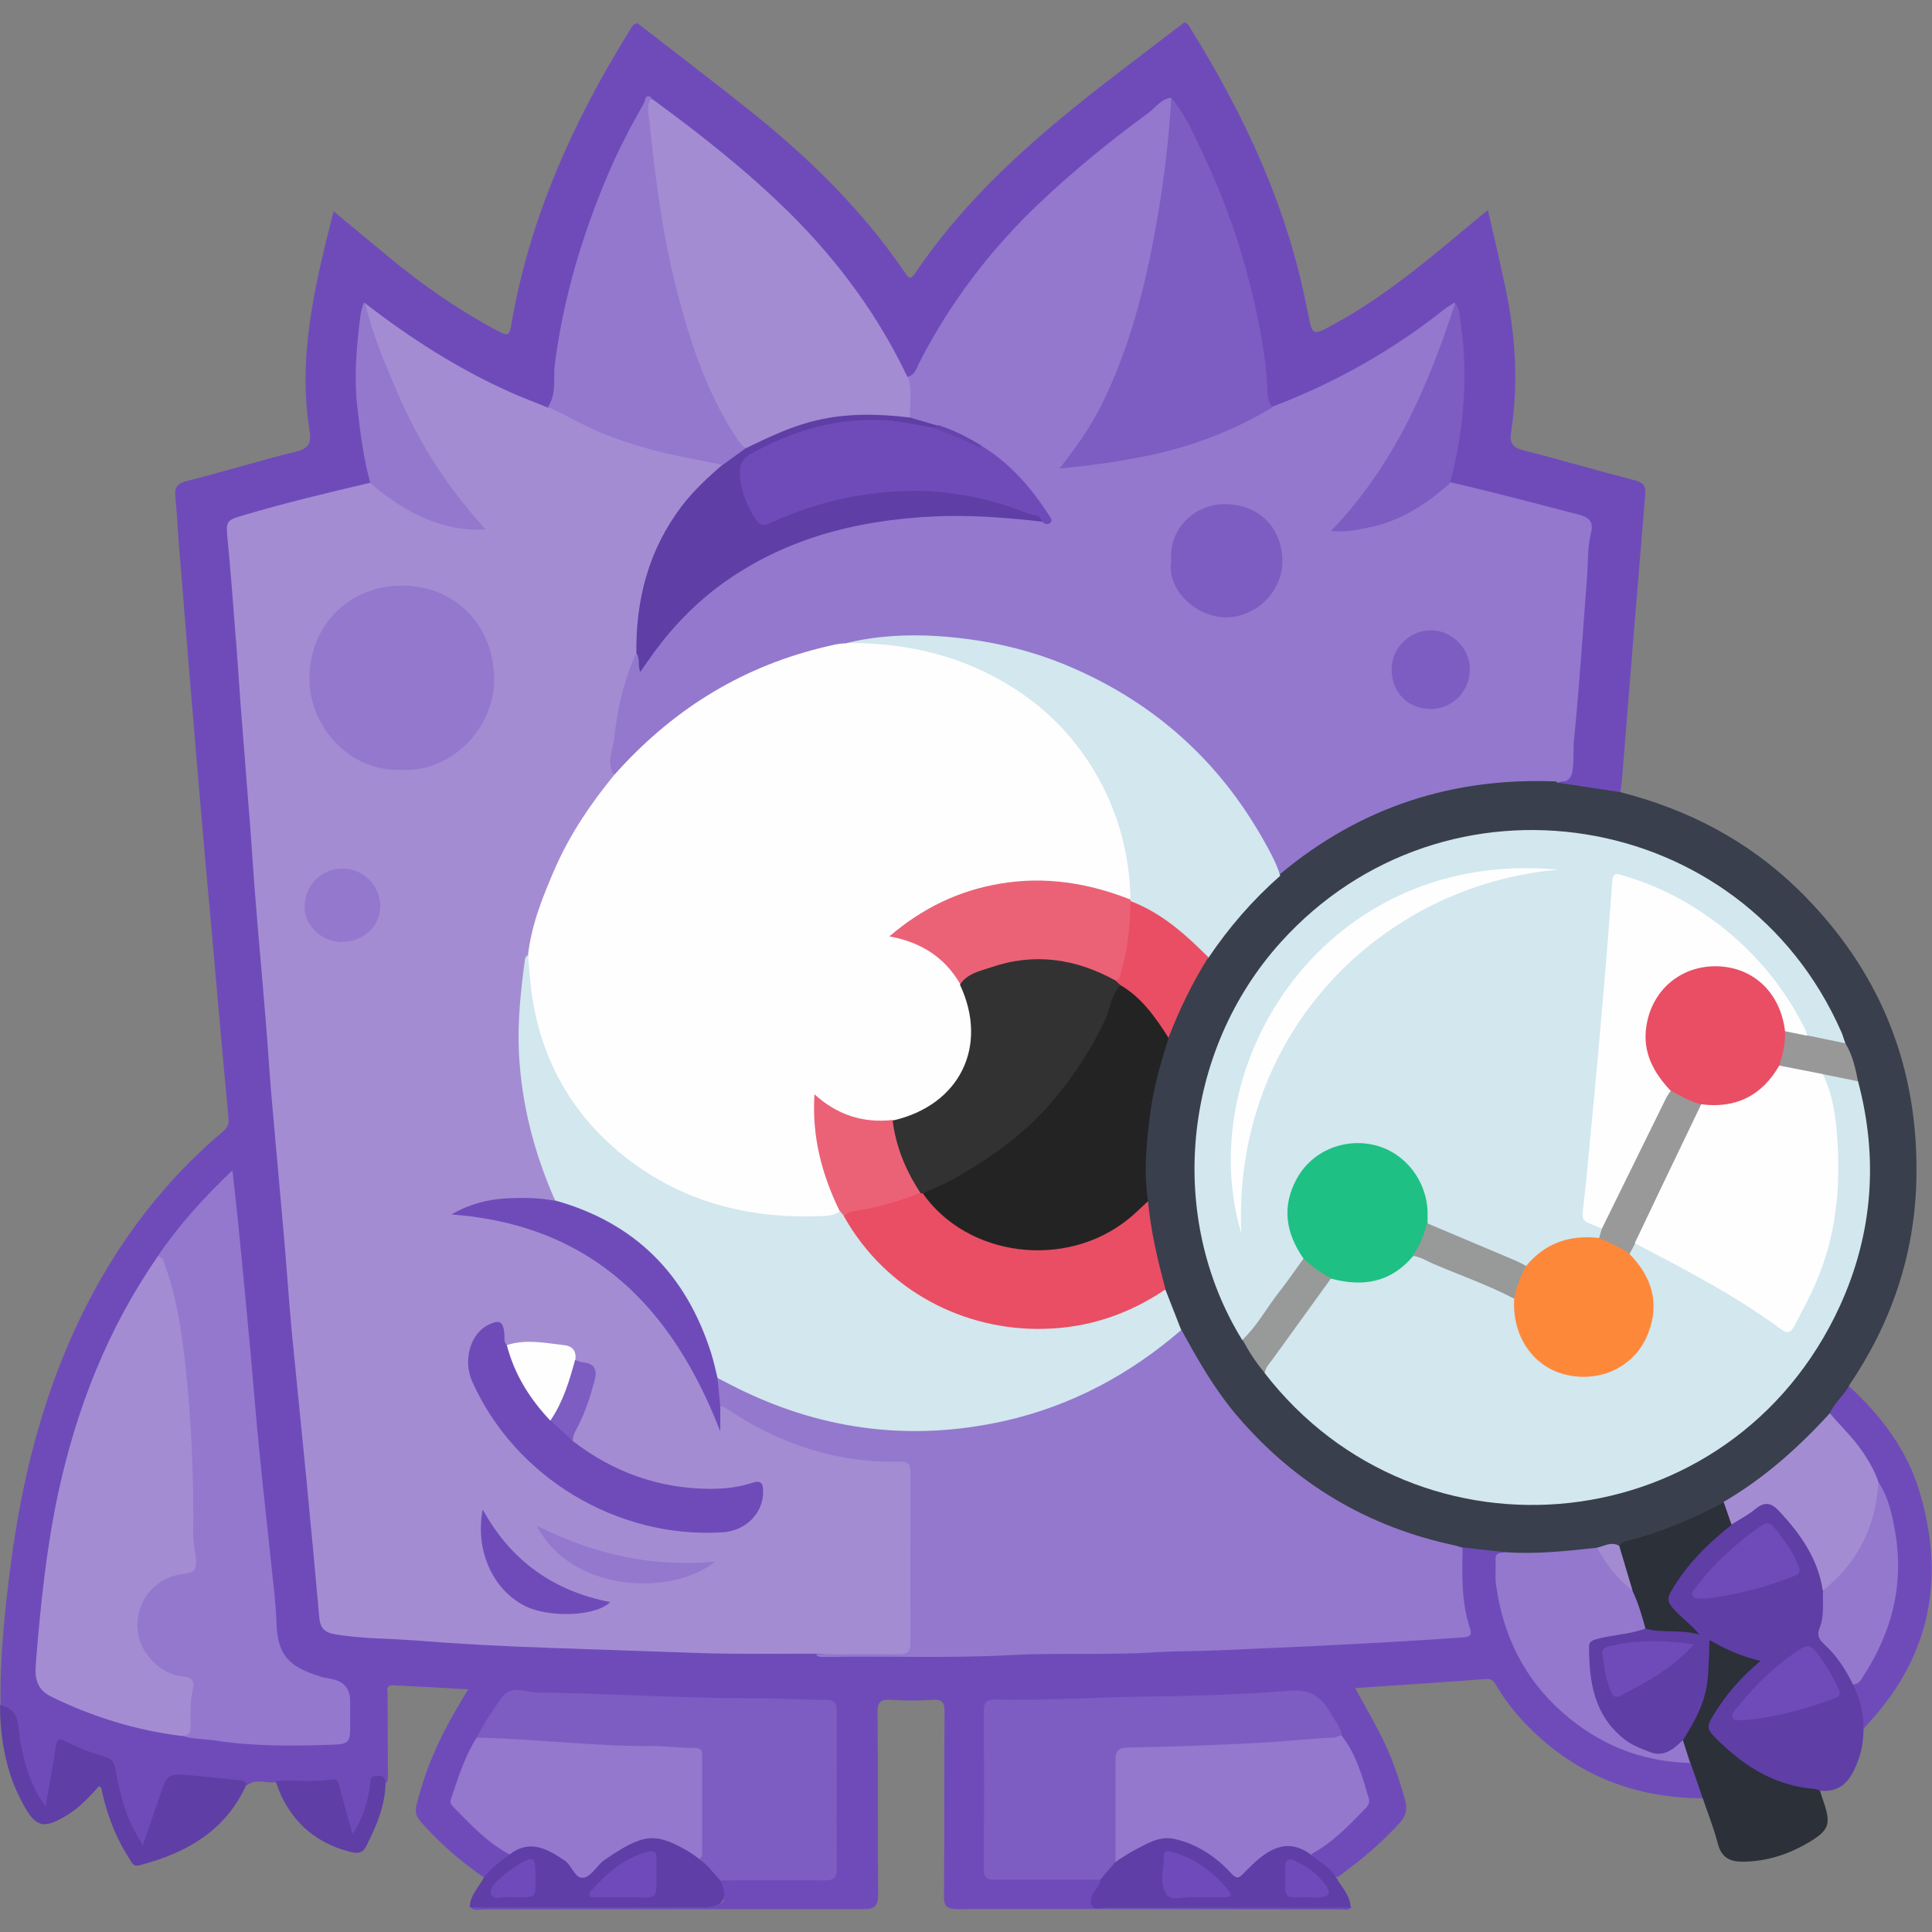
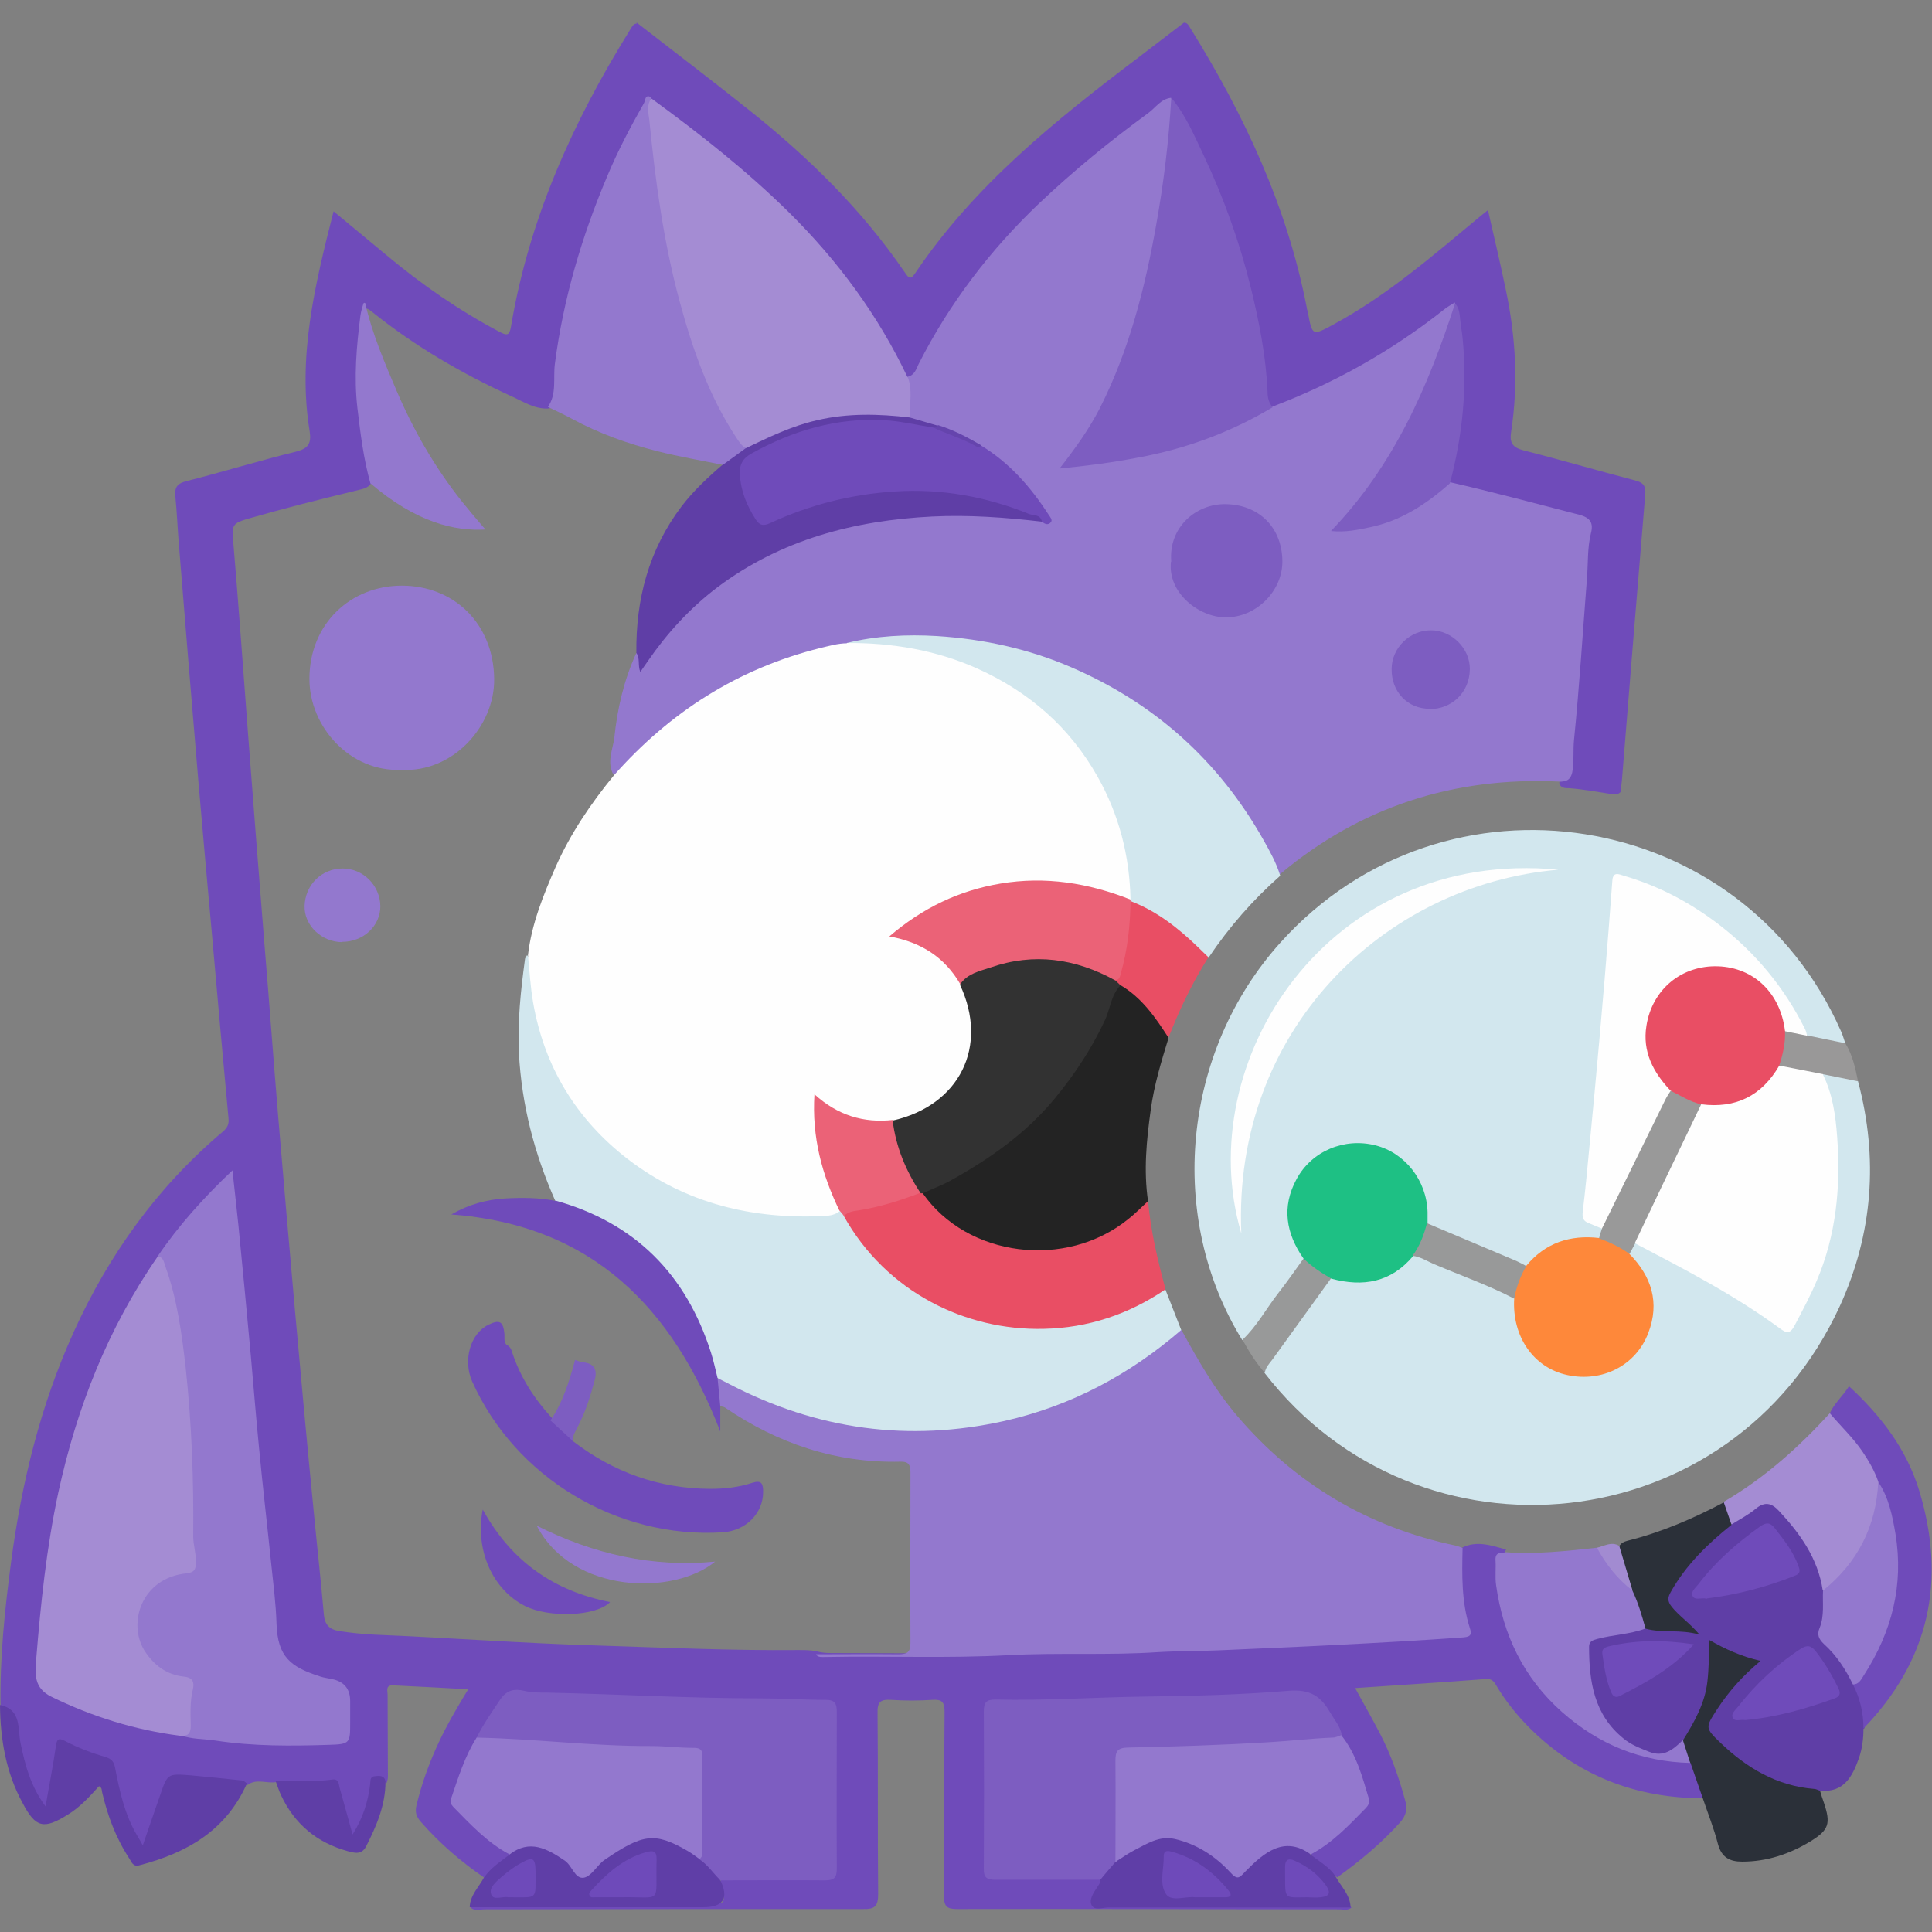
<svg xmlns="http://www.w3.org/2000/svg" viewBox="0 0 64 64">
  <rect x="0" y="0" width="64" height="64" fill="#808080" stroke="none" />
  <defs>
    <style>.cls-1{fill:#989999;}.cls-1,.cls-2,.cls-3,.cls-4,.cls-5,.cls-6,.cls-7,.cls-8,.cls-9,.cls-10,.cls-11,.cls-12,.cls-13,.cls-14,.cls-15,.cls-16,.cls-17,.cls-18,.cls-19,.cls-20,.cls-21,.cls-22,.cls-23{stroke-width:0px;}.cls-2{fill:#6f4bba;}.cls-3{fill:#5f3ea6;}.cls-4{fill:none;}.cls-5{fill:#e94e64;}.cls-6{fill:#999898;}.cls-7{fill:#7d5dc1;}.cls-8{fill:#a28bd1;}.cls-9{fill:#1ec084;}.cls-10{fill:#323232;}.cls-11{fill:#999;}.cls-12{fill:#6544ad;}.cls-13{fill:#232323;}.cls-14{fill:#eb6277;}.cls-15{fill:#fefefe;}.cls-16{fill:#5f3ea7;}.cls-17{fill:#2b3039;}.cls-18{fill:#9378ce;}.cls-19{fill:#6e4aba;}.cls-20{fill:#a48cd3;}.cls-21{fill:#d2e7ee;}.cls-22{fill:#fe883a;}.cls-23{fill:#393f4c;}</style>
  </defs>
  <title>Monsterinsights icon - Uncanny Automator</title>
  <g id="Layer_2">
    <rect class="cls-4" width="64" height="64" />
  </g>
  <g id="Layer_1">
    <path class="cls-2" d="M21.08.74c1.25.97,2.5,1.92,3.74,2.91,1.96,1.56,3.73,3.29,5.15,5.37.11.16.18.28.34.04,1.95-2.9,4.63-5.06,7.38-7.14.51-.39,1.02-.78,1.53-1.17.12,0,.16.1.21.18,1.79,2.88,3.21,5.91,3.86,9.27,0,.04.02.08.03.12.15.82.15.81.87.42,1.78-.97,3.3-2.29,4.85-3.58.06-.05.13-.1.25-.2.21.91.41,1.77.59,2.63.33,1.56.42,3.13.18,4.7-.06.37.03.53.41.63,1.23.31,2.45.67,3.68.99.28.07.38.18.35.48-.26,3.1-.51,6.21-.76,9.31-.01.18-.04.36-.06.54-.12.12-.26.07-.39.05-.44-.07-.88-.15-1.32-.18-.13,0-.29,0-.32-.19.3-.17.37-.45.39-.78.11-1.78.26-3.56.4-5.34.06-.71.09-1.42.16-2.13.03-.32-.14-.42-.39-.48-1.17-.32-2.34-.64-3.53-.91-.23-.05-.47-.07-.65-.25-.09-.2,0-.39.03-.57.39-1.69.43-3.4.18-5.12,0-.04-.02-.08-.05-.11-.12-.02-.18.07-.25.13-1.58,1.26-3.32,2.24-5.18,3.03-.2.08-.39.22-.64.15-.22-.17-.21-.41-.23-.64-.32-3.39-1.34-6.55-3.07-9.48-.13-.06-.21.04-.3.1-1.56,1.2-3.12,2.4-4.51,3.8-1.37,1.39-2.51,2.95-3.42,4.68-.11.22-.17.52-.52.53-.34-.29-.46-.73-.67-1.1-.73-1.28-1.61-2.44-2.59-3.54-1.52-1.69-3.31-3.06-5.11-4.43-.04-.03-.1-.06-.15-.07-.51.65-.84,1.41-1.17,2.16-.98,2.18-1.63,4.45-1.92,6.83-.02.19-.02.39-.04.58-.02.21-.03.42-.22.57-.47.04-.85-.22-1.25-.4-1.64-.75-3.19-1.65-4.6-2.78-.07-.06-.15-.13-.25-.13-.34,1.74-.23,3.47.13,5.19.04.21.16.43.03.65-.14.14-.32.15-.5.2-1.2.29-2.39.59-3.57.93-.47.14-.51.21-.47.68.18,2.12.33,4.24.49,6.35.18,2.35.36,4.71.55,7.06.16,1.92.3,3.85.46,5.77.18,2.12.36,4.23.55,6.35.2,2.21.4,4.43.62,6.64.11,1.16.24,2.31.34,3.46.03.32.19.48.5.53.39.06.78.1,1.17.12,2.47.1,4.94.29,7.41.36,2.21.07,4.41.17,6.62.15.21,0,.42,0,.63.04.18.06.36.06.54.06,1.66,0,3.33.03,4.99-.03,2.37-.08,4.75-.05,7.12-.17,2.48-.12,4.96-.19,7.44-.4.36-.03.73,0,1.09-.06.27-.04.35-.16.28-.43-.17-.63-.2-1.27-.18-1.91,0-.17,0-.34.09-.49.5-.25.98-.07,1.46.06-.48.92-.14,1.82.19,2.66.98,2.55,2.89,3.96,5.59,4.29.12.02.25,0,.37.07.28.36.44.76.39,1.22-2.26,0-4.21-.76-5.81-2.38-.4-.41-.76-.86-1.05-1.35-.08-.14-.16-.24-.35-.22-1.43.11-2.86.2-4.33.3.28.51.56,1,.82,1.5.37.71.63,1.46.84,2.23.08.28.03.49-.17.72-.62.69-1.33,1.28-2.08,1.82-.32-.23-.68-.41-.87-.78.49-.46,1.04-.83,1.51-1.31.28-.29.36-.55.21-.93-.24-.61-.45-1.23-.83-1.77-.19-.34-.41-.67-.64-.98-.17-.22-.37-.3-.65-.28-1.06.07-2.12.1-3.18.13-2.22.07-4.44.14-6.66.17-.32,0-.44.13-.44.45,0,1.59,0,3.19,0,4.78,0,.42.05.47.5.47.88,0,1.76,0,2.64,0,.21,0,.42-.03.6.11.08.16,0,.3-.07.44-.11.26,0,.36.26.37.2,0,.39,0,.59,0,2.27,0,4.55,0,6.82,0,.23,0,.48-.05.68.13-.12.11-.27.06-.4.06-4.22,0-8.44-.02-12.67-.01-.32,0-.43-.08-.43-.42.02-2.04,0-4.08.02-6.12,0-.32-.09-.41-.4-.39-.46.03-.92.03-1.38,0-.34-.02-.45.07-.44.43.02,2,0,4,.02,6,0,.41-.11.51-.51.5-4.18,0-8.36,0-12.54.01-.15,0-.31.06-.44-.05.2-.18.45-.13.68-.13,2.31,0,4.62,0,6.92,0,.13,0,.25,0,.38,0,.43-.01.45-.05.33-.47-.03-.11-.07-.21-.03-.33.18-.15.4-.12.6-.12.88,0,1.76,0,2.64,0,.46,0,.5-.04.5-.51,0-1.56,0-3.13,0-4.69,0-.44-.05-.49-.48-.49-1.56,0-3.13-.08-4.69-.1-1.69-.03-3.38-.09-5.06-.21-.31-.02-.54.06-.72.31-.25.34-.47.7-.68,1.06-.42.59-.61,1.28-.86,1.94-.08.22.01.37.16.52.44.45.89.88,1.41,1.24.09.06.19.12.24.23-.21.34-.52.58-.87.77-.79-.54-1.5-1.15-2.13-1.87-.15-.17-.2-.32-.14-.56.28-1.16.76-2.24,1.37-3.26.1-.18.21-.35.34-.57-.86-.05-1.66-.09-2.47-.13-.28-.02-.2.18-.2.31,0,.91.01,1.81.01,2.72,0,.07-.02.13-.04.2-.26-.08-.39,0-.43.28-.06.42-.19.82-.38,1.19-.06.11-.12.26-.25.26-.16,0-.2-.17-.25-.3-.1-.29-.18-.59-.24-.89-.08-.34-.23-.5-.61-.46-.33.04-.67.01-1,0-.17,0-.34,0-.48-.11-.32.07-.67-.13-.97.1-.67.03-1.33-.1-2-.17-.55-.06-.55-.07-.74.48-.16.48-.32.95-.48,1.43-.04.12-.07.26-.22.28-.17.02-.23-.13-.3-.25-.34-.6-.56-1.25-.66-1.93-.06-.39-.23-.63-.63-.73-.28-.07-.56-.19-.82-.33-.28-.15-.37-.04-.41.23-.06.4-.13.8-.2,1.2-.03.19-.02.46-.23.5-.24.04-.31-.24-.4-.42-.28-.57-.49-1.16-.54-1.79-.04-.45-.18-.83-.55-1.12-.03-1.61.14-3.2.35-4.79.35-2.62.97-5.16,2.06-7.57,1.17-2.59,2.79-4.84,4.96-6.67.14-.12.2-.24.18-.43-.18-1.96-.36-3.92-.53-5.89-.16-1.77-.32-3.53-.47-5.3-.22-2.63-.44-5.26-.65-7.9-.04-.5-.06-1.01-.11-1.5-.03-.3.04-.44.36-.52,1.22-.31,2.42-.68,3.64-.98.39-.1.51-.26.45-.66-.41-2.48.17-4.86.79-7.3.6.5,1.18.98,1.75,1.45,1.16.97,2.4,1.83,3.74,2.54.25.13.34.14.39-.19.6-3.56,2.05-6.77,3.94-9.81.06-.09.1-.21.23-.21Z" />
-     <path class="cls-23" d="M51.63,25.93c.68.1,1.36.21,2.04.31,2.24.57,4.22,1.6,5.88,3.21,2.73,2.66,4.04,5.91,3.93,9.71-.07,2.46-.85,4.71-2.23,6.74-.05.41-.41.63-.6.96-.99,1.23-2.2,2.18-3.55,2.98-1.08.65-2.26,1.04-3.45,1.39-.29.03-.57.08-.85.15-.8.12-1.61.2-2.42.18-.18,0-.37.02-.5-.14-.48-.05-.96-.11-1.44-.16-.57.05-1.1-.16-1.63-.33-3.39-1.15-5.95-3.28-7.58-6.5-.06-.12-.13-.25-.19-.37-.22-.44-.38-.91-.55-1.37-.32-.95-.5-1.93-.6-2.93-.21-1.82.07-3.59.67-5.31.36-.97.81-1.9,1.37-2.77.68-1.04,1.5-1.97,2.44-2.78,2.06-1.76,4.43-2.78,7.14-3.02.54-.05,1.09-.08,1.63-.07.16,0,.34-.03.46.13Z" />
    <path class="cls-3" d="M61.73,57.26c0,.34-.04.66-.15.98-.22.62-.5,1.15-1.29,1.08-.33.11-.64,0-.94-.08-1.06-.27-1.92-.87-2.66-1.67-.22-.24-.23-.47-.05-.75.39-.62.83-1.19,1.43-1.74-.49-.15-.9-.32-1.37-.58.1,1.23-.18,2.3-.91,3.23-.35.49-.8.54-1.33.34-.67-.24-1.15-.68-1.47-1.3-.34-.65-.43-1.35-.44-2.07,0-.29.13-.46.43-.53.49-.11.98-.21,1.48-.27.52.06,1.06-.02,1.6.11-.24-.21-.46-.39-.66-.6-.28-.3-.25-.56-.04-.89.52-.83,1.17-1.52,1.96-2.08.27-.19.56-.37.83-.56.31-.22.57-.2.82.06.75.79,1.38,1.65,1.52,2.77,0,.42.03.83-.09,1.24-.07.22.04.37.19.52.4.38.68.84.93,1.33.2.47.44.94.23,1.47Z" />
    <path class="cls-17" d="M55.75,57.65c.38-.61.73-1.23.81-1.95.05-.44.05-.88.07-1.37.52.3,1.05.54,1.69.69-.6.5-1.06,1.02-1.45,1.62-.38.59-.39.6.13,1.1.87.83,1.86,1.42,3.09,1.52.07,0,.13.04.2.06.04.13.08.27.13.4.23.69.17.9-.45,1.28-.69.42-1.44.67-2.26.67-.41,0-.68-.14-.8-.58-.13-.51-.33-1.01-.5-1.51-.14-.39-.27-.79-.41-1.18-.18-.22-.29-.46-.24-.75Z" />
    <path class="cls-3" d="M0,56.48c.72.15.58.78.68,1.26.15.72.33,1.43.83,2.1.12-.71.25-1.35.34-1.99.03-.24.09-.29.3-.18.43.23.89.4,1.36.54.19.06.26.15.3.34.15.78.32,1.56.73,2.25.05.08.1.17.19.33.2-.59.38-1.1.56-1.62.26-.76.25-.76,1.02-.7.57.05,1.13.11,1.7.17.06,0,.12.06.17.1-.69,1.56-1.99,2.3-3.56,2.71-.22.06-.26-.11-.34-.23-.44-.67-.72-1.42-.9-2.2-.01-.06,0-.14-.1-.19-.31.34-.62.69-1.03.94-.8.5-1.07.44-1.5-.38C.2,58.73.01,57.62,0,56.48Z" />
    <path class="cls-2" d="M61.73,57.26c0-.51-.11-1-.35-1.46.85-1.07,1.28-2.32,1.38-3.66.07-1.03-.16-2.02-.59-2.96-.31-.77-.8-1.42-1.38-2-.09-.1-.21-.19-.18-.35.15-.35.45-.59.64-.91,1.05.97,1.91,2.08,2.33,3.47.9,2.98.33,5.62-1.86,7.88Z" />
    <path class="cls-16" d="M43.41,61.43c.29.24.65.42.85.76.18.32.47.59.48,1-2.68,0-5.36,0-8.04,0-.18,0-.44.11-.54-.08-.09-.18.06-.4.17-.57.05-.08.12-.15.12-.26.06-.29.29-.47.49-.66.13-.11.27-.19.41-.29,1.13-.73,1.68-.7,2.93.16.24.16.42.49.68.53.28.05.41-.36.66-.5.47-.27.9-.65,1.49-.34.12.06.26.11.3.27Z" />
    <path class="cls-16" d="M16.04,62.19c.22-.32.55-.53.85-.76.3-.36.67-.48,1.06-.32.43.17.84.38,1.13.76.18.23.3.2.49,0,.3-.31.66-.55,1.04-.77.87-.51,1.65-.29,2.41.24.07.05.13.11.19.16.26.21.56.4.64.76q.46.92-.55.92c-2.58,0-5.16,0-7.74,0,.01-.4.31-.67.48-1Z" />
    <path class="cls-3" d="M9.14,59c.62-.04,1.25.04,1.87-.05.21-.03.21.14.24.27.14.49.27.98.43,1.55.35-.56.51-1.09.58-1.65.02-.12-.02-.27.16-.28.16-.02.32-.03.35.18,0,.78-.3,1.47-.64,2.14-.15.3-.4.22-.62.16-1.01-.28-1.75-.89-2.2-1.85-.07-.15-.12-.31-.18-.47Z" />
-     <path class="cls-20" d="M12.1,10.05c1.47,1.14,3.03,2.14,4.73,2.91.43.2.88.36,1.31.54.22-.02.41.06.59.16,1.45.79,3,1.25,4.63,1.49.21.03.46,0,.59.23-.04.23-.23.35-.38.48-1.35,1.24-2.14,2.75-2.32,4.58-.04.4-.05.81-.11,1.2-.41,1.12-.68,2.27-.77,3.47-.01.17-.02.33,0,.5,0,.2-.15.33-.26.47-1.31,1.65-2.16,3.52-2.58,5.58-.49,2.58-.23,5.09.74,7.52.07.17.15.33.14.52-.11.2-.29.11-.45.1-.9-.07-1.79-.06-2.64.32,2.01.16,3.79.88,5.3,2.2,1.51,1.32,2.5,2.99,3.14,4.8.02-.15-.16-.44.15-.61.2,0,.34.12.49.22,1.6,1,3.33,1.55,5.23,1.55.52,0,.62.1.62.61,0,1.8,0,3.6,0,5.41,0,.5-.04.53-.56.52-.89-.02-1.78.05-2.67-.04-1.27,0-2.55.02-3.82-.02-1.64-.06-3.29-.11-4.93-.17-1.52-.05-3.04-.13-4.55-.25-.89-.07-1.78-.05-2.66-.21-.33-.06-.45-.23-.48-.52-.14-1.54-.28-3.08-.43-4.61-.16-1.65-.33-3.29-.49-4.94-.1-1.09-.17-2.19-.27-3.29-.13-1.5-.27-2.99-.4-4.49-.07-.83-.12-1.67-.19-2.5-.1-1.26-.22-2.52-.32-3.78-.07-.82-.12-1.64-.18-2.46-.11-1.4-.22-2.8-.33-4.2-.06-.82-.11-1.64-.18-2.46-.08-1-.15-2-.25-3-.06-.62-.05-.64.52-.81,1.38-.41,2.77-.74,4.17-1.07.13-.05.21.04.3.11.95.78,2.02,1.29,3.3,1.34-.65-.77-1.27-1.57-1.79-2.44-.84-1.41-1.45-2.93-1.97-4.48-.05-.16-.1-.32,0-.48Z" />
    <path class="cls-18" d="M20.32,25.66c-.23-.41-.02-.83.03-1.22.1-.97.32-1.92.73-2.81.23.12.19.31.15.49-.02.06.08.01.02.02-.02,0-.03-.01-.01-.04.27-.59.7-1.08,1.14-1.55,1.44-1.57,3.23-2.54,5.28-3.09,2.24-.59,4.5-.63,6.77-.3.32.09.22-.07.12-.21-.57-.85-1.24-1.6-2.13-2.13-.46-.26-.92-.52-1.44-.65-.29-.16-.69-.07-.91-.39-.07-.43-.09-.87-.01-1.3.23-.04.29-.25.37-.42,1.02-2.01,2.37-3.78,4-5.33,1.13-1.07,2.34-2.06,3.6-2.98.25-.18.42-.47.76-.51.24.45.05.92,0,1.36-.22,2.29-.61,4.55-1.34,6.73-.46,1.37-1.04,2.68-1.95,3.83-.03.04-.07.09-.07.18.37,0,.73-.07,1.1-.12,1.77-.22,3.45-.7,5.03-1.54.19-.1.37-.19.59-.21,2.06-.78,3.96-1.85,5.69-3.22.11-.09.23-.15.35-.23.06.17.02.33-.04.48-.68,1.96-1.48,3.86-2.69,5.56-.34.47-.71.92-1.12,1.39,1.25-.03,2.29-.48,3.22-1.22.14-.11.26-.27.46-.26,1.44.33,2.86.71,4.29,1.08.38.1.48.28.39.62-.12.49-.09,1-.13,1.49-.14,1.79-.25,3.58-.43,5.36-.03.32,0,.64-.04.96-.04.33-.18.43-.47.41-3.47-.16-6.56.83-9.23,3.07-.33-.29-.41-.72-.62-1.08-2.04-3.54-5.06-5.72-9.06-6.53-1.55-.31-3.11-.32-4.66-.02-2.91.51-5.34,1.89-7.36,4.02-.11.11-.17.3-.38.27Z" />
    <path class="cls-18" d="M27.04,54.8c.91,0,1.82-.01,2.73,0,.28,0,.39-.07.39-.37-.01-1.89,0-3.78,0-5.66,0-.24-.06-.36-.33-.35-2.14.05-4.06-.6-5.81-1.79-.04-.03-.1-.03-.16-.05-.18-.28-.25-.57-.13-.89.23-.16.4.02.57.11,1.28.68,2.65,1.12,4.08,1.34,3.52.53,6.73-.29,9.63-2.34.26-.19.52-.38.77-.58.1-.09.2-.21.36-.16.54.99,1.1,1.97,1.84,2.84,1.93,2.26,4.34,3.69,7.24,4.3.08.02.16.05.23.08-.02.89-.04,1.78.24,2.65.06.18.06.29-.21.31-1.4.1-2.8.18-4.21.25-1.31.07-2.61.12-3.92.18-.67.03-1.34.02-2,.06-1.64.11-3.29.01-4.94.1-2.02.11-4.05.02-6.07.06-.11,0-.23.02-.31-.08Z" />
    <path class="cls-18" d="M5.22,41.62c.7-1.03,1.53-1.95,2.48-2.85.07.65.14,1.25.2,1.84.14,1.44.28,2.87.41,4.31.09,1.01.17,2.02.27,3.03.12,1.27.27,2.54.4,3.81.07.68.16,1.35.18,2.03.04,1.09.45,1.43,1.46,1.75.12.04.24.05.37.08q.61.12.61.73c0,.24,0,.48,0,.71,0,.68,0,.72-.7.74-1.25.04-2.51.05-3.75-.14-.39-.06-.8-.04-1.18-.18.23-.21.18-.5.23-.77.12-.67.02-1.08-.76-1.3-.68-.19-1.06-1.03-1.01-1.73.06-.75.56-1.37,1.29-1.6.09-.03.19-.06.28-.07.25-.04.37-.18.34-.43-.16-1.72-.01-3.46-.22-5.18-.07-.59-.11-1.19-.18-1.79-.11-1.03-.33-2.04-.73-3Z" />
    <path class="cls-20" d="M5.22,41.62c.2.02.21.2.26.34.39,1.08.54,2.21.67,3.34.2,1.86.27,3.72.25,5.59,0,.29.1.57.09.87,0,.24-.06.33-.32.36-1.47.15-1.95,1.63-1.39,2.55.31.49.74.81,1.31.87.31.03.35.2.3.42-.1.4-.08.81-.07,1.21,0,.27-.11.35-.35.33-1.49-.19-2.91-.63-4.26-1.29-.6-.29-.55-.77-.51-1.26.15-1.84.34-3.68.73-5.5.61-2.81,1.64-5.44,3.29-7.82Z" />
-     <path class="cls-20" d="M30.07,12.49c.17.44.05.89.08,1.34-.09.11-.22.11-.34.09-1.62-.21-3.15.06-4.59.83-.16.08-.32.18-.51.16-.28-.07-.39-.3-.52-.51-1.03-1.68-1.6-3.53-2.04-5.43-.37-1.64-.59-3.3-.74-4.97-.02-.25-.12-.55.18-.73,1.59,1.16,3.14,2.38,4.54,3.76,1.62,1.6,2.96,3.41,3.94,5.48Z" />
+     <path class="cls-20" d="M30.07,12.49c.17.44.05.89.08,1.34-.09.11-.22.11-.34.09-1.62-.21-3.15.06-4.59.83-.16.08-.32.18-.51.16-.28-.07-.39-.3-.52-.51-1.03-1.68-1.6-3.53-2.04-5.43-.37-1.64-.59-3.3-.74-4.97-.02-.25-.12-.55.18-.73,1.59,1.16,3.14,2.38,4.54,3.76,1.62,1.6,2.96,3.41,3.94,5.48" />
    <path class="cls-7" d="M23.85,62.27c-.23-.22-.4-.49-.67-.67-.11-.84-.03-1.68-.05-2.51-.01-1,0-1-.98-1.05-1.98-.11-3.96-.17-5.94-.33-.15-.01-.31,0-.43-.13.22-.45.51-.86.79-1.28.22-.33.49-.36.79-.29.25.06.5.06.75.06,2.36.05,4.71.19,7.07.19.72,0,1.45.05,2.17.05.31,0,.37.12.37.4,0,1.73-.01,3.47,0,5.2,0,.3-.1.38-.39.38-1.16-.01-2.32,0-3.48,0Z" />
    <path class="cls-7" d="M36.95,61.68c-.17.2-.34.39-.5.59-1.16,0-2.32,0-3.48,0-.29,0-.39-.08-.38-.38.01-1.73.01-3.47,0-5.2,0-.29.08-.39.38-.39,1.68.04,3.35-.08,5.03-.1,1.56-.02,3.13-.06,4.68-.19.74-.06,1.08.19,1.39.73.14.24.33.45.38.74-.07.17-.23.19-.38.21-.81.06-1.61.13-2.42.18-1.38.08-2.76.11-4.14.17-.32.01-.4.17-.4.45,0,.85,0,1.7,0,2.56,0,.22,0,.45-.13.64Z" />
    <path class="cls-7" d="M42.16,13.49c-1.39.83-2.88,1.38-4.47,1.67-.83.16-1.66.27-2.59.36.53-.68.99-1.32,1.35-2.03.96-1.91,1.48-3.95,1.85-6.04.25-1.39.42-2.8.5-4.21.48.57.76,1.25,1.08,1.92.66,1.4,1.18,2.85,1.55,4.35.28,1.14.51,2.3.56,3.48,0,.18.04.36.17.5Z" />
    <path class="cls-18" d="M21.58,3.25c-.17.23-.1.49-.07.73.2,2.02.47,4.03,1,5.99.43,1.59.97,3.15,1.89,4.54.09.13.16.26.31.33-.15.34-.42.5-.77.56-.72-.15-1.44-.27-2.15-.45-.99-.25-1.95-.59-2.85-1.08-.26-.14-.52-.26-.79-.39.3-.43.17-.95.23-1.42.28-2.16.89-4.22,1.73-6.21.35-.84.77-1.64,1.22-2.43.05-.08.03-.33.25-.19Z" />
    <path class="cls-18" d="M36.95,61.68c0-1.12.01-2.23,0-3.35,0-.31.06-.43.41-.44,1.52-.03,3.03-.08,4.55-.17.75-.04,1.49-.13,2.24-.16.09,0,.19-.05.28-.08.5.62.7,1.38.92,2.12.03.11-.03.22-.11.3-.56.57-1.1,1.15-1.82,1.53-.87-.63-1.54-.07-2.16.56-.2.21-.26.31-.51.03-.49-.53-1.1-.93-1.83-1.1-.53-.12-.94.17-1.36.38-.21.11-.4.25-.6.37Z" />
    <path class="cls-18" d="M15.79,57.56c1.94.04,3.86.29,5.8.28.45,0,.91.06,1.37.06.17,0,.31.02.3.24,0,1.1,0,2.21,0,3.31,0,.05-.05.09-.08.14-.14-.1-.27-.2-.41-.28-1.08-.62-1.47-.57-2.74.3-.25.17-.42.53-.68.59-.31.06-.39-.4-.65-.57-.58-.39-1.15-.71-1.82-.2-.74-.39-1.3-1-1.87-1.58-.07-.08-.11-.15-.07-.26.24-.7.45-1.4.85-2.03Z" />
    <path class="cls-18" d="M55.75,57.65c.08.25.16.5.24.75-1.63-.04-3.03-.61-4.25-1.69-1.27-1.13-1.95-2.55-2.18-4.2-.04-.27,0-.56-.02-.84-.01-.27.19-.22.35-.25,1.01.07,2.01-.04,3.01-.15.46.43.76,1.02,1.27,1.4.17.41.44.8.33,1.28-.51.19-1.06.2-1.58.34-.15.04-.28.08-.28.25,0,1.16.16,2.26,1.14,3.05.25.21.55.32.85.44.48.19.79-.07,1.1-.37Z" />
    <path class="cls-7" d="M48.03,16.01c-.78.69-1.63,1.25-2.67,1.46-.39.08-.78.17-1.27.12,2.08-2.16,3.22-4.78,4.11-7.54.14.15.15.34.17.53.02.21.06.41.08.62.16,1.63,0,3.23-.42,4.81Z" />
    <path class="cls-18" d="M12.1,10.05c.23,1.01.64,1.96,1.04,2.9.56,1.31,1.27,2.54,2.16,3.66.25.31.51.62.78.93-1,.06-2.28-.22-3.81-1.53-.23-.82-.33-1.65-.43-2.49-.12-1.03-.03-2.05.1-3.07.02-.14.06-.27.1-.4,0,0,.02-.02.03-.02.01,0,.02.01.04.02Z" />
    <path class="cls-21" d="M41.15,44.39c-2.51-4.07-1.99-9.55,1.27-13.17,5.45-6.05,15.29-4.49,18.57,2.95.06.13.09.26.14.39-.46.13-.87-.03-1.28-.21-.43-.75-.87-1.49-1.43-2.16-1.19-1.41-2.65-2.42-4.41-3-.42-.14-.44-.11-.49.32-.18,1.75-.32,3.5-.47,5.25-.15,1.7-.33,3.39-.46,5.09-.03.33,0,.58.36.69.07.02.12.08.16.14.06.15.01.27-.09.38-.13.09-.29.09-.44.09-.68-.04-1.24.21-1.71.68-.08.08-.16.16-.27.17-1.01-.3-1.93-.79-2.91-1.16-.17-.06-.34-.14-.44-.3-.1-.24-.06-.5-.12-.74-.19-.87-.68-1.49-1.55-1.7-.89-.21-1.73-.04-2.33.74-.56.74-.61,1.53-.23,2.37.07.15.19.28.21.45-.1.41-.41.68-.63,1.02-.33.5-.7.97-1.05,1.46-.09.13-.17.31-.38.26Z" />
    <path class="cls-21" d="M61.55,35.82c.68,2.55.49,5.05-.6,7.44-3.58,7.81-13.94,8.85-19.06,2.22-.08-.15,0-.27.09-.38.61-.84,1.21-1.69,1.83-2.53.08-.11.18-.22.31-.26.04,0,.08-.02.12-.01.96.19,1.8-.04,2.51-.72.16-.06.3,0,.44.05.86.36,1.72.72,2.59,1.08.17.07.35.13.42.32.1.46.1.94.35,1.37.61,1.06,2.01,1.45,3.01.83,1.11-.69,1.43-2.06.73-3.13-.12-.18-.31-.33-.36-.56,0-.17.04-.31.22-.38.18-.02.32.07.47.15,1.44.77,2.89,1.53,4.22,2.48.37.26.4.26.63-.15.81-1.44,1.26-2.97,1.3-4.63.02-1.07-.07-2.12-.38-3.15-.03-.1-.09-.21,0-.32.41,0,.82-.03,1.16.28Z" />
    <path class="cls-21" d="M39.14,44.05c-1.71,1.48-3.65,2.52-5.86,3.02-3.18.71-6.21.29-9.1-1.21-.14-.07-.27-.14-.41-.21-.18-.07-.17-.24-.21-.38-.41-1.79-1.39-3.21-2.85-4.31-.57-.43-1.22-.73-1.9-.95-.15-.05-.34-.04-.42-.24-.69-1.56-1.11-3.17-1.2-4.88-.05-1.05.06-2.08.2-3.11,0-.05.05-.1.07-.14.16.2.17.44.19.67.2,3.65,2.82,6.59,6.27,7.52,1.27.34,2.55.47,3.85.25.13,0,.19.1.26.19,1.19,1.9,2.84,3.17,5.09,3.54,1.72.29,3.35.01,4.89-.84.19-.11.36-.28.6-.24.17.44.35.89.52,1.33Z" />
    <path class="cls-21" d="M28.05,21.3c.98-.24,1.99-.29,2.99-.23,1.54.1,3.03.42,4.46,1.04,2.75,1.19,4.86,3.08,6.34,5.69.22.39.44.78.57,1.21-.91.8-1.7,1.71-2.38,2.72-.37-.08-.53-.42-.79-.64-.56-.48-1.22-.81-1.82-1.22-.02-.04-.04-.08-.05-.12-.13-1.6-.51-3.11-1.42-4.46-1.4-2.07-3.37-3.25-5.81-3.7-.56-.1-1.13-.19-1.71-.18-.14,0-.28.01-.39-.11Z" />
    <path class="cls-13" d="M38.71,34.38c-.24.78-.48,1.57-.59,2.38-.14,1.01-.24,2.01-.09,3.03-.07.21-.19.36-.36.5-.89.77-1.93,1.2-3.09,1.24-1.5.06-2.78-.51-3.83-1.58-.11-.11-.19-.24-.21-.4.07-.24.29-.29.47-.37,2.31-1.06,4.06-2.71,5.26-4.95.21-.39.38-.81.51-1.23.06-.17.09-.36.31-.42.52.12.79.54,1.11.9.23.25.45.54.5.9Z" />
    <path class="cls-5" d="M30.56,39.52c1.48,2.13,4.75,2.54,6.82.86.23-.18.43-.39.65-.59.09.99.32,1.96.58,2.92-1.22.83-2.57,1.28-4.04,1.31-2.59.06-5.21-1.22-6.62-3.74-.03-.18.12-.21.23-.23.77-.13,1.5-.4,2.25-.59.05,0,.09.02.12.06Z" />
    <path class="cls-20" d="M60.62,46.82c.36.43.77.81,1.08,1.27.21.31.4.64.52.99.17.64-.06,1.22-.29,1.78-.26.66-.69,1.21-1.22,1.68-.09.08-.18.18-.33.14-.16-1.06-.75-1.88-1.45-2.63-.24-.26-.47-.32-.77-.07-.24.2-.53.35-.8.52-.26-.19-.34-.44-.26-.75,1.34-.78,2.48-1.8,3.52-2.94Z" />
    <path class="cls-5" d="M38.71,34.38c-.43-.67-.88-1.33-1.6-1.75-.1-.04-.23-.07-.18-.23.27-.68.31-1.4.4-2.12.02-.15,0-.31.12-.43.87.33,1.59.9,2.25,1.54.11.11.22.21.33.32-.53.84-.96,1.73-1.32,2.66Z" />
    <path class="cls-17" d="M57.1,49.76c.09.25.17.5.26.75-.79.63-1.51,1.33-2.01,2.22-.11.19-.12.31.03.5.25.31.58.52.92.92-.66-.19-1.23-.04-1.79-.2-.12-.43-.24-.85-.43-1.25-.23-.47-.51-.93-.44-1.48.06-.11.16-.15.27-.18,1.12-.28,2.17-.73,3.19-1.27Z" />
    <path class="cls-1" d="M44.09,42.35c-.65.9-1.3,1.8-1.95,2.7-.1.13-.22.25-.24.43-.29-.33-.53-.71-.74-1.1.48-.45.79-1.04,1.19-1.55.29-.37.56-.76.84-1.15.36.14.68.34.91.66Z" />
    <path class="cls-6" d="M61.55,35.82c-.39-.08-.78-.16-1.18-.24-.52.13-.98-.04-1.44-.24-.08-.41.07-.79.15-1.18.3-.13.55-.03.79.14.42.09.84.17,1.26.26.24.39.33.82.42,1.26Z" />
    <path class="cls-8" d="M53.64,51.21c.15.49.29.99.44,1.48-.5-.38-.88-.87-1.18-1.42.24-.05.48-.22.74-.06Z" />
    <path class="cls-18" d="M60.39,52.69c1.15-.93,1.76-2.13,1.83-3.6.35.52.47,1.13.57,1.72.28,1.7-.12,3.25-1.05,4.69-.09.14-.16.3-.36.3-.24-.5-.54-.96-.96-1.34-.17-.16-.24-.31-.14-.54.16-.4.09-.82.11-1.23Z" />
    <path class="cls-2" d="M56.54,52.96c-.19-.05-.39.07-.47-.09-.07-.15.1-.27.19-.39.57-.75,1.27-1.36,2.04-1.91.2-.14.33-.15.49.05.31.4.62.78.79,1.27.06.16.05.24-.13.31-.95.38-1.93.63-2.9.75Z" />
    <path class="cls-2" d="M57.81,56.98c-.14-.03-.33.06-.4-.06-.09-.15.08-.27.17-.39.59-.75,1.27-1.39,2.07-1.91.22-.14.34-.11.49.07.3.38.55.8.76,1.24.08.16.05.27-.12.33-.97.35-1.95.63-2.97.72Z" />
    <path class="cls-2" d="M56.11,54.47c-.72.81-1.59,1.27-2.45,1.71-.15.08-.24,0-.29-.13-.17-.4-.23-.83-.29-1.26-.02-.15.05-.21.2-.25.91-.22,1.82-.22,2.83-.07Z" />
    <path class="cls-19" d="M39.72,62.85s-.08,0-.13,0c-.33-.04-.77.16-.96-.1-.24-.35-.07-.84-.08-1.26,0-.22.16-.18.3-.14.76.22,1.36.67,1.85,1.28.13.16.06.22-.11.22-.29,0-.59,0-.88,0Z" />
    <path class="cls-19" d="M43.3,62.85c-.82,0-.72.12-.73-1.01,0-.25.13-.29.32-.2.41.18.76.44,1.03.81.19.27.1.37-.17.4-.15.02-.31,0-.46,0Z" />
    <path class="cls-19" d="M20.55,62.85c-.28,0-.56,0-.84,0-.07,0-.15.02-.18-.06-.04-.08.03-.13.07-.18.5-.55,1.05-1.04,1.79-1.25.24-.07.37-.05.36.24-.04,1.53.23,1.22-1.2,1.25Z" />
    <path class="cls-19" d="M16.92,62.85s-.06,0-.08,0c-.2-.04-.5.12-.57-.1-.08-.22.17-.42.34-.57.21-.18.43-.35.68-.48.36-.2.44-.14.45.26,0,.03,0,.06,0,.08,0,.9.08.81-.81.81Z" />
    <path class="cls-15" d="M28.05,21.3c1.49-.01,2.94.23,4.31.84,1.72.77,3.07,1.94,4,3.59.71,1.26,1.06,2.62,1.09,4.07-.2.13-.38-.01-.55-.07-2.51-.82-4.84-.5-6.98,1.07-.04.03-.09.06-.13.11,0,0,0,.03-.02.06.95.24,1.69.76,2.16,1.64,1.04,1.91-.13,4.22-2.33,4.6-.92.15-1.73-.13-2.51-.69,0,1.1.19,2.1.62,3.06.08.17.23.33.11.54-.15.12-.32.15-.5.16-2.39.12-4.6-.41-6.52-1.88-1.71-1.32-2.77-3.06-3.14-5.19-.09-.52-.12-1.05-.17-1.57.12-1.04.51-1.99.92-2.93.49-1.1,1.16-2.09,1.93-3.03,1.85-2.09,4.1-3.53,6.82-4.21.3-.07.59-.16.9-.16Z" />
    <path class="cls-18" d="M13.29,25.5c-1.69.08-3.04-1.42-3.04-3.01,0-1.83,1.37-3.09,3.06-3.09,1.71,0,3.04,1.24,3.06,3.09.02,1.57-1.38,3.12-3.09,3.01Z" />
    <path class="cls-3" d="M23.93,15.41c.26-.19.52-.38.77-.56.77-.37,1.53-.74,2.37-.93,1.02-.24,2.05-.21,3.07-.09.31.09.61.18.92.27,0,.13-.1.14-.19.17-.43-.04-.85-.13-1.28-.18-1.68-.18-3.21.25-4.65,1.07-.22.12-.31.3-.31.55,0,.43.14.82.34,1.19.21.37.32.41.72.23.71-.31,1.44-.54,2.19-.71,2.18-.48,4.3-.29,6.36.55.14.06.33.08.34.3,0,0-.02.01-.03.01-.01,0-.03,0-.04,0-1.21-.14-2.42-.23-3.63-.17-2.58.13-5,.76-7.11,2.34-.91.69-1.67,1.52-2.31,2.45-.08.11-.15.22-.25.36-.09-.23,0-.45-.13-.63-.02-1.78.41-3.42,1.5-4.86.39-.51.86-.95,1.35-1.37Z" />
    <path class="cls-2" d="M18.98,47.74c1.34,1.03,2.85,1.57,4.54,1.58.47,0,.95-.05,1.4-.2.31-.1.36.03.36.3,0,.71-.57,1.29-1.34,1.34-3.5.22-6.88-1.82-8.3-5-.31-.7-.06-1.58.53-1.87.38-.19.5-.12.54.3.01.12-.03.25.07.36.12.05.16.16.19.26.27.82.73,1.53,1.31,2.16.24.25.54.44.69.77Z" />
    <path class="cls-2" d="M18.4,39.77c2.64.74,4.32,2.44,5.15,5.03.09.28.15.57.22.85.03.31.06.62.09.93,0,.28,0,.56,0,.84-1.58-4.08-4.22-6.84-8.91-7.19.59-.34,1.17-.49,1.78-.53.56-.03,1.12-.03,1.67.08Z" />
    <path class="cls-18" d="M11.34,31.21c-.69,0-1.27-.56-1.25-1.2.02-.7.57-1.24,1.26-1.24.68,0,1.24.56,1.25,1.25,0,.65-.56,1.18-1.26,1.18Z" />
    <path class="cls-2" d="M16,50.02c.95,1.72,2.37,2.69,4.21,3.05-.46.48-2.03.53-2.82.13-1.07-.54-1.66-1.85-1.4-3.19Z" />
    <path class="cls-18" d="M17.78,50.54c1.87.94,3.83,1.39,5.91,1.19-1.37,1.13-4.73,1.08-5.91-1.19Z" />
-     <path class="cls-15" d="M18.23,47.06c-.68-.72-1.19-1.53-1.44-2.5.63-.21,1.27-.07,1.9,0,.28.03.41.2.37.49.03.76-.32,1.39-.71,2-.02.04-.07.02-.11,0Z" />
    <path class="cls-7" d="M18.23,47.06c.42-.61.63-1.31.82-2.01.09.03.18.07.28.08.37.04.46.26.37.59-.14.52-.3,1.04-.55,1.52-.08.16-.19.31-.17.5-.25-.23-.5-.46-.75-.69Z" />
    <path class="cls-2" d="M34.51,17.27c-.04-.23-.27-.19-.41-.24-1.43-.58-2.92-.85-4.45-.75-1.44.09-2.83.44-4.14,1.05-.22.1-.35.08-.48-.13-.29-.45-.49-.93-.52-1.48-.02-.34.1-.54.39-.7,1.37-.76,2.82-1.19,4.4-1.1.54.03,1.07.16,1.6.24.43.09.84.23,1.22.46.11.07.22.16.38.14.94.57,1.64,1.37,2.23,2.28.05.08.15.18.08.26-.08.1-.2.07-.29-.02Z" />
    <path class="cls-7" d="M38.8,18.61c-.1-1.14.82-1.93,1.81-1.91,1.07.02,1.84.74,1.87,1.85.03,1.02-.87,1.91-1.88,1.9-.88,0-1.93-.81-1.81-1.85Z" />
    <path class="cls-7" d="M47.36,23.48c-.73,0-1.27-.56-1.26-1.32,0-.7.61-1.29,1.31-1.28.68,0,1.29.6,1.28,1.29-.01.78-.61,1.32-1.33,1.32Z" />
    <path class="cls-12" d="M32.5,14.76c-.04.05-.09.07-.14.04-.46-.27-.97-.41-1.45-.64.07,0,.13-.01.16-.08.51.16.97.4,1.43.67Z" />
    <path class="cls-15" d="M59.87,34.31c-.25-.05-.49-.1-.74-.15-.14-.1-.14-.27-.18-.41-.26-.85-.8-1.42-1.68-1.57-.88-.16-1.67.06-2.22.84-.55.79-.56,1.61-.1,2.44.13.23.35.4.43.67,0,.12-.05.22-.1.32-.66,1.28-1.23,2.6-1.9,3.87-.08.14-.12.32-.31.38-.15-.06-.31-.13-.46-.19-.17-.07-.2-.18-.18-.37.09-.74.16-1.49.23-2.24.11-1.15.22-2.3.32-3.44.06-.69.12-1.39.18-2.08.09-1.07.17-2.13.25-3.2.02-.31.2-.23.38-.17,1.17.34,2.22.9,3.18,1.64,1.2.93,2.14,2.07,2.82,3.43.04.07.05.16.08.24Z" />
    <path class="cls-22" d="M53.97,41.53c.74.75,1.02,1.62.63,2.63-.41,1.08-1.53,1.64-2.68,1.39-1.12-.24-1.84-1.28-1.76-2.54-.06-.43.04-.8.4-1.08.63-.76,1.45-1.03,2.41-.92.42,0,.77.14,1,.51Z" />
    <path class="cls-9" d="M44.09,42.35c-.33-.19-.64-.4-.91-.66-.58-.83-.73-1.71-.23-2.63.5-.93,1.58-1.38,2.61-1.12.99.25,1.7,1.17,1.73,2.21,0,.13,0,.25,0,.38.05.45-.11.81-.48,1.08-.73.87-1.65,1.03-2.7.75Z" />
    <path class="cls-15" d="M51.62,28.81c-5.79.5-10.79,5.34-10.5,12.05-1.68-5.68,2.86-12.78,10.5-12.05Z" />
    <path class="cls-11" d="M53.97,41.53c-.31-.22-.65-.38-1-.51.03-.11.06-.22.1-.33.7-1.42,1.4-2.85,2.1-4.27.05-.1.11-.19.17-.28.4,0,.7.25,1.03.43.04.3-.13.54-.25.78-.57,1.17-1.16,2.34-1.71,3.53-.06.13-.12.25-.25.32-.06.11-.12.23-.18.34Z" />
    <path class="cls-1" d="M46.79,41.6c.24-.32.38-.69.48-1.08.99.42,1.97.83,2.96,1.25.11.05.22.11.33.17-.2.34-.33.7-.4,1.08-.86-.45-1.78-.77-2.67-1.15-.23-.1-.44-.24-.7-.27Z" />
    <path class="cls-15" d="M54.15,41.19c.58-1.22,1.16-2.44,1.75-3.66.15-.31.3-.63.45-.94.13-.15.3-.12.47-.12.78.03,1.37-.3,1.82-.92.08-.11.14-.25.31-.25.48.09.96.19,1.43.28.33.66.43,1.39.48,2.1.12,1.62-.03,3.23-.68,4.75-.21.5-.47.98-.72,1.46-.17.33-.29.27-.52.1-1.5-1.1-3.15-1.95-4.79-2.81Z" />
    <path class="cls-14" d="M27.81,40.11c-.58-1.2-.92-2.44-.83-3.86.76.69,1.62.96,2.6.85.12.09.16.22.18.36.12.61.31,1.19.67,1.7.07.1.15.21.07.35-.68.26-1.37.48-2.09.59-.16.02-.33.05-.45.18-.05-.06-.1-.12-.15-.18Z" />
    <path class="cls-14" d="M31.81,32.6c-.51-.88-1.29-1.39-2.35-1.58,1.11-.95,2.31-1.52,3.68-1.75,1.49-.25,2.92-.02,4.31.53,0,.02,0,.04,0,.06-.01.81-.1,1.6-.32,2.38-.03.11-.04.22-.19.23-.11.08-.21.02-.31-.03-1.59-.77-3.16-.74-4.7.13-.04.02-.08.02-.12.03Z" />
    <path class="cls-10" d="M31.81,32.6c.24-.35.64-.43,1-.55,1.44-.5,2.82-.3,4.14.43.06.05.11.11.17.16-.32.32-.34.78-.52,1.16-.44.94-1,1.79-1.66,2.59-.95,1.15-2.13,1.98-3.42,2.7-.3.17-.63.29-.95.44-.02,0-.04,0-.07,0-.49-.74-.82-1.53-.93-2.41,2.22-.5,3.19-2.46,2.23-4.5Z" />
    <path class="cls-5" d="M58.94,35.3c-.58,1-1.44,1.43-2.59,1.28-.37-.08-.68-.29-1.01-.45-.57-.6-.94-1.29-.8-2.15.19-1.21,1.17-2.01,2.37-1.97,1.19.04,2.07.89,2.22,2.14.02.4-.07.77-.19,1.15Z" />
  </g>
</svg>